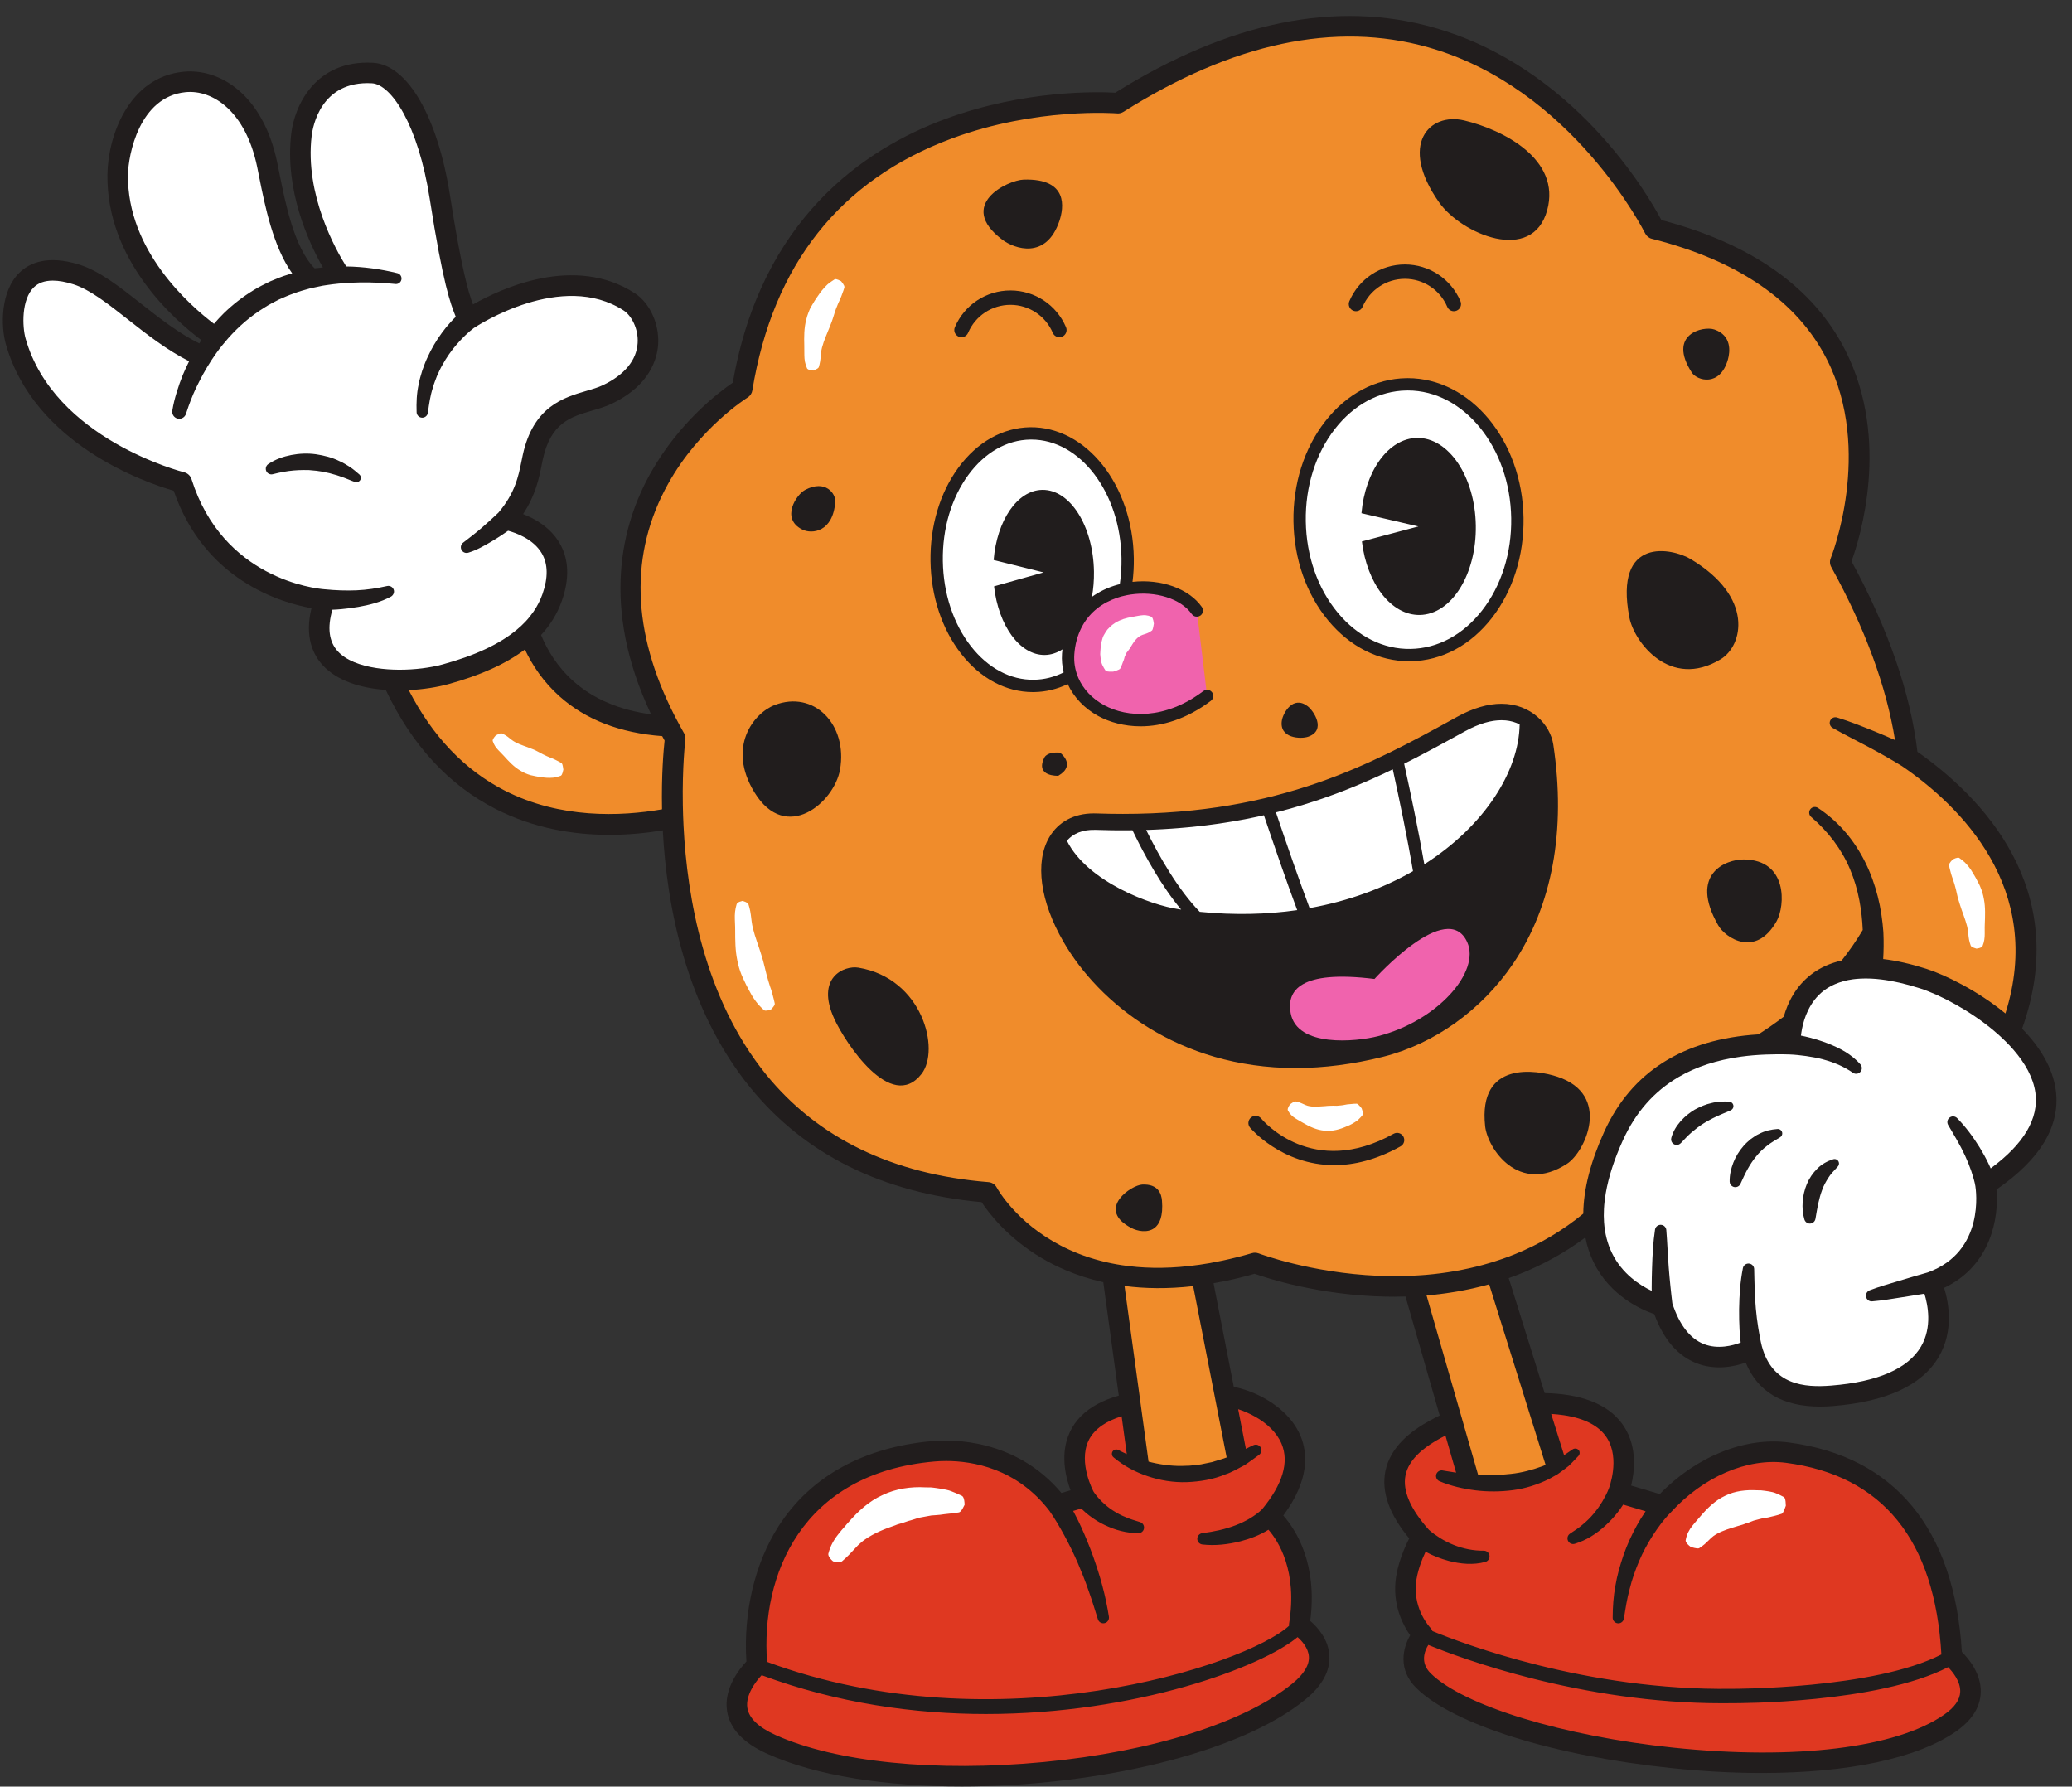
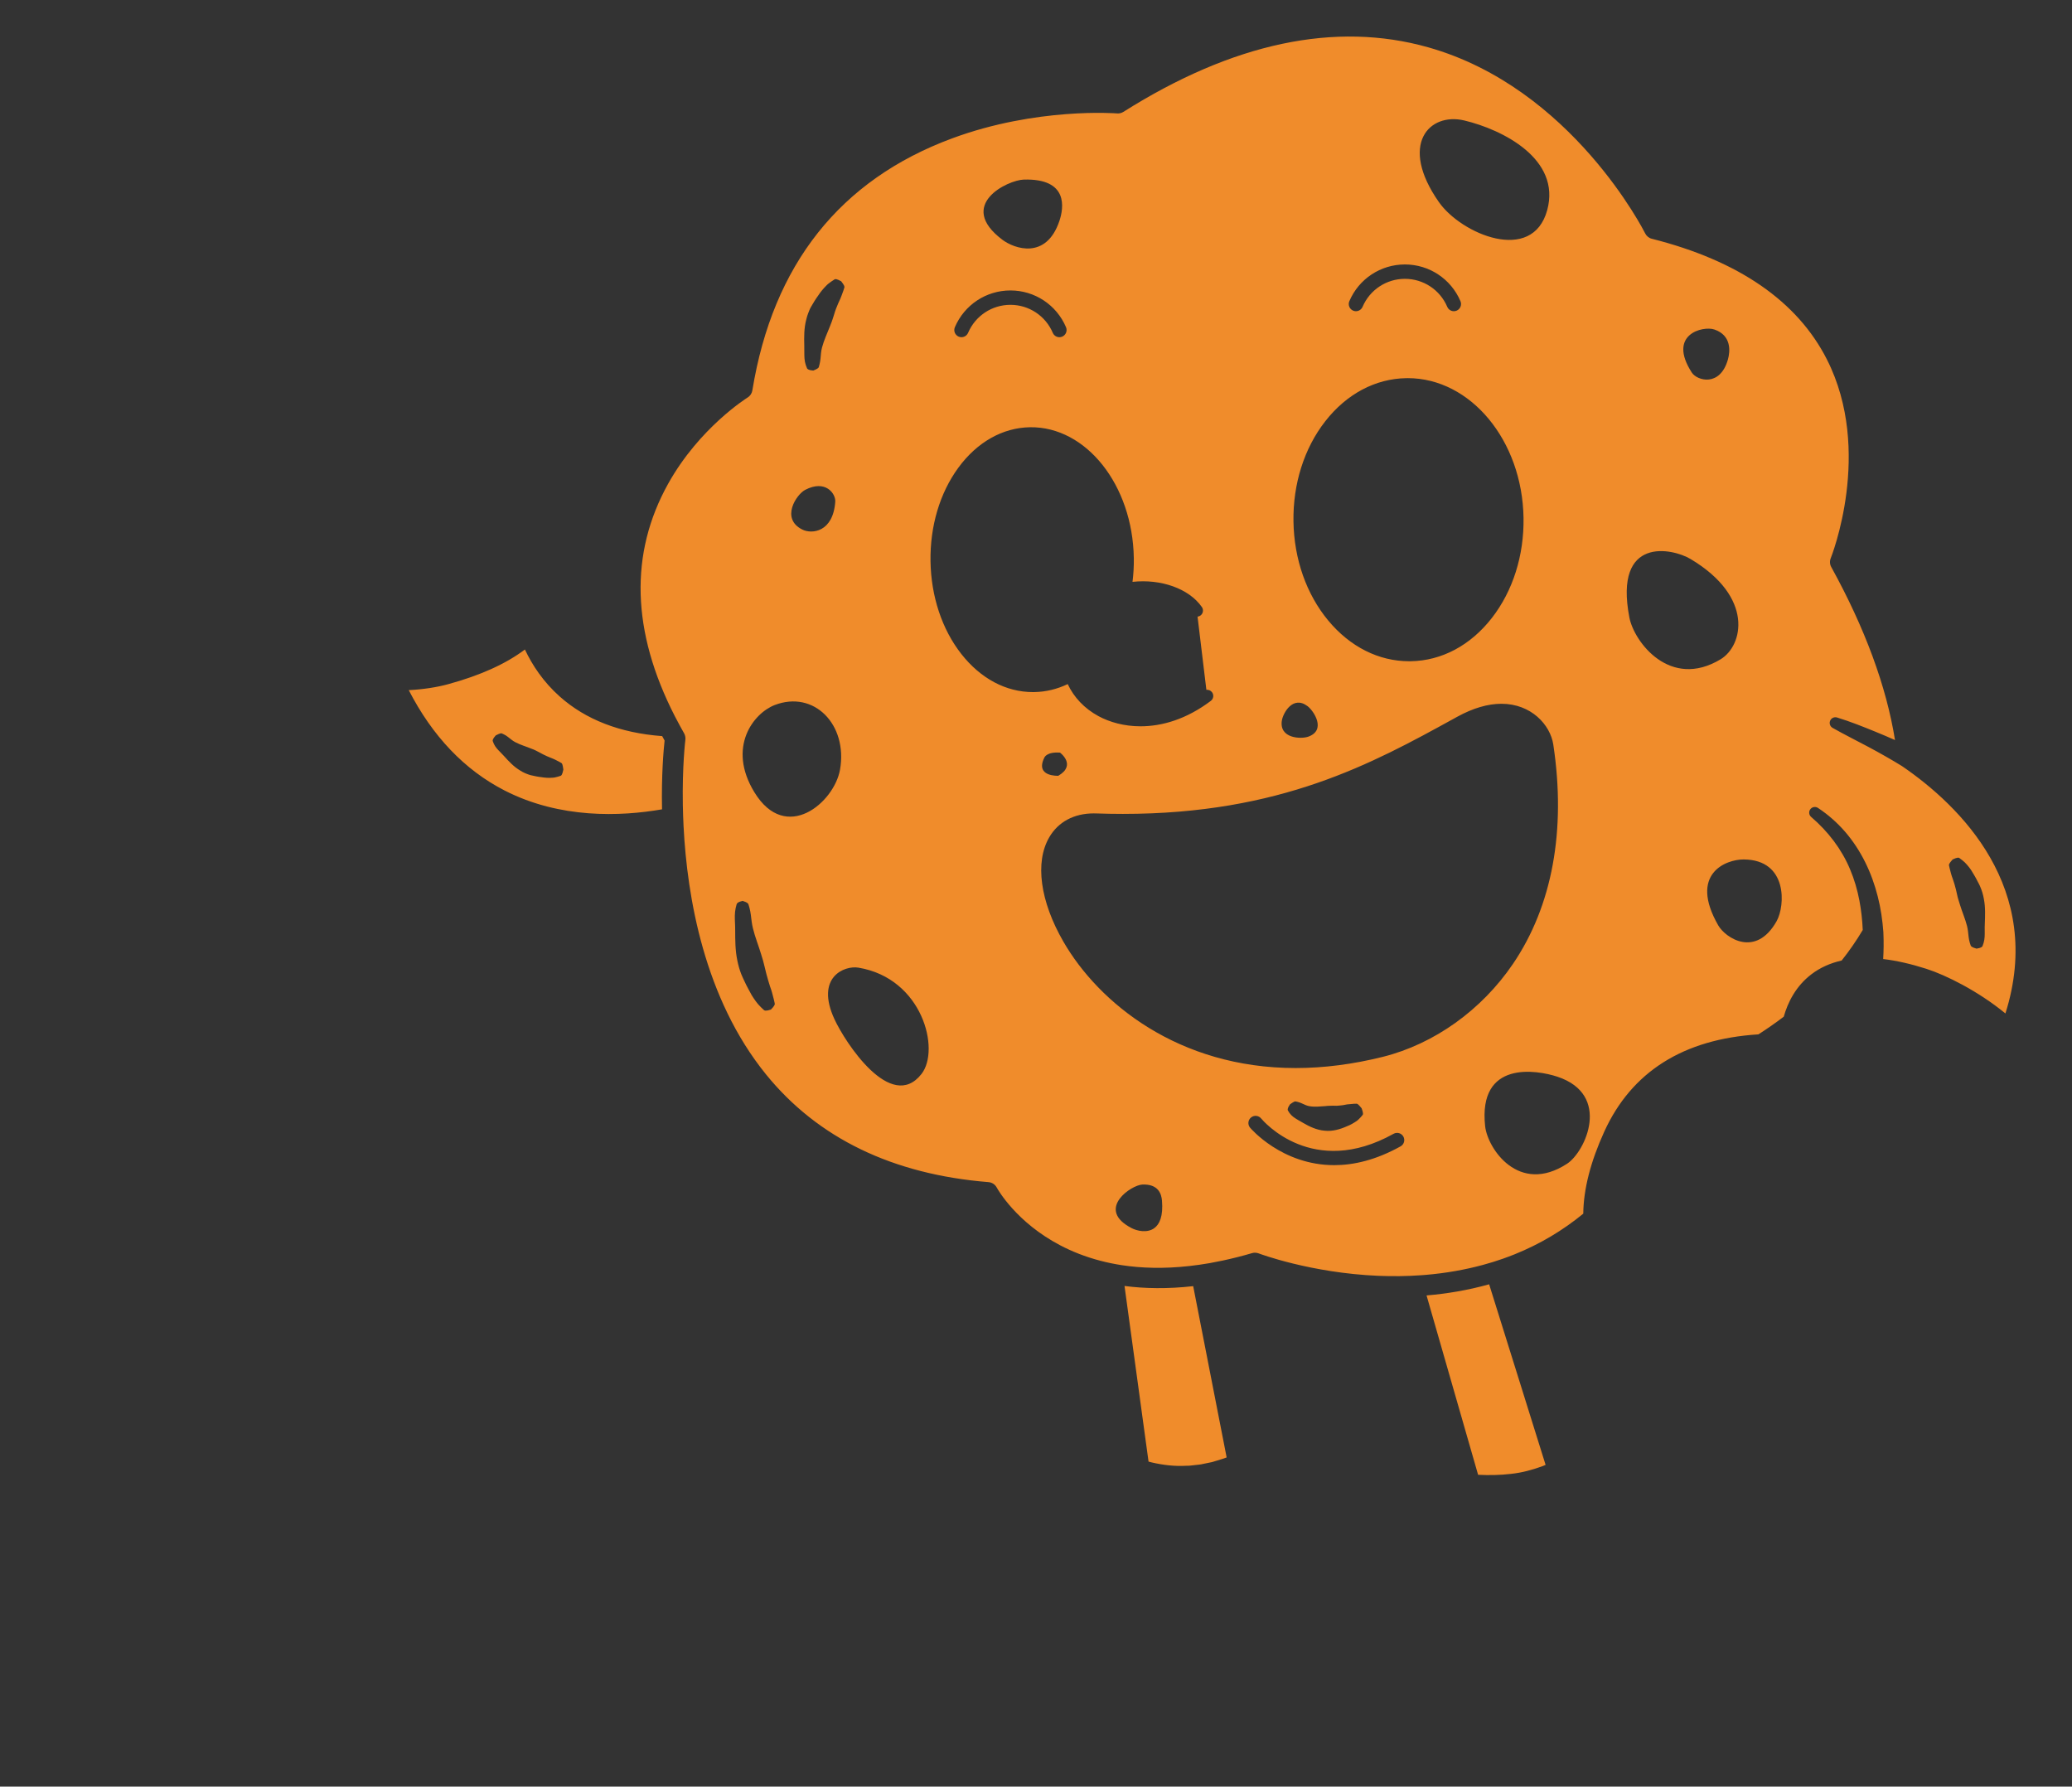
<svg xmlns="http://www.w3.org/2000/svg" height="434.9" preserveAspectRatio="xMidYMid meet" version="1.0" viewBox="-0.7 -3.9 504.4 434.9" width="504.4" zoomAndPan="magnify">
  <rect x="-0.7" y="-3.9" width="504.4" height="434.9" fill="#333333" stroke="none" />
  <g>
    <g id="change1_1">
-       <path d="M 485.32 285.652 C 485.957 292.547 483.938 304.207 472.57 309.59 C 473.68 313.156 474.961 320.02 471.301 326.324 C 467.27 333.273 458.57 337.324 445.449 338.363 C 444.391 338.449 443.371 338.492 442.383 338.492 C 433.254 338.492 427.18 334.902 424.273 327.785 C 421.473 328.77 416.898 329.73 412.301 327.941 C 407.711 326.156 404.254 322.137 402.016 315.984 C 398.895 314.922 391.262 311.582 387.238 303.355 C 386.312 301.465 385.656 299.449 385.242 297.324 C 380.113 301.133 374.805 303.988 369.523 306.109 C 368.543 306.504 367.562 306.875 366.582 307.219 L 375.328 335.203 C 375.824 335.215 376.316 335.23 376.801 335.258 C 377.359 335.285 377.91 335.324 378.445 335.371 C 386.289 336.078 391.758 338.789 394.711 343.441 C 397.914 348.48 397.195 354.387 396.383 357.715 L 403.359 359.785 C 412.234 350.633 424.117 345.832 434.711 347.219 C 460.492 350.586 475.059 368.207 476.883 398.199 C 478.469 399.766 481.652 403.5 481.484 408.117 C 481.352 411.688 479.332 414.859 475.477 417.555 C 466.027 424.152 449.094 427.684 428.223 427.684 C 421.262 427.684 413.863 427.289 406.16 426.488 C 377.418 423.496 353.051 415.848 344.086 407 C 339.582 402.559 340.754 397.355 342.586 394.164 C 340.957 391.859 338.473 387.266 339.004 381.215 C 339.379 376.969 341.223 372.797 342.352 370.586 C 337.508 364.746 335.555 359.27 336.539 354.285 C 337.746 348.188 342.941 344.363 347.152 342.02 C 348.094 341.492 348.984 341.039 349.773 340.656 L 341.449 311.699 C 340.531 311.727 339.609 311.754 338.711 311.754 C 337.988 311.754 337.273 311.742 336.562 311.73 C 320.566 311.387 307.988 307.324 304.715 306.164 C 302.395 306.828 300.148 307.383 297.969 307.844 C 296.867 308.074 295.785 308.277 294.723 308.465 L 299.648 333.691 C 300.906 333.934 302.273 334.32 303.68 334.863 C 308.496 336.723 313.68 340.324 315.902 345.645 C 317.609 349.727 318.164 356.312 311.695 365.012 C 314.668 368.371 320.102 376.621 318.262 390.672 C 319.957 392.125 322.684 395.066 322.918 399.066 C 323.141 402.809 321.203 406.391 317.164 409.719 C 300.883 423.125 265.543 430.957 233.449 430.957 C 215.246 430.957 198.094 428.441 186.039 422.992 C 180.23 420.367 176.949 416.863 176.289 412.582 C 175.461 407.199 179.203 402.461 181.004 400.535 C 180.227 388.555 183.059 376.609 188.84 367.594 C 196.594 355.508 209.566 348.344 226.352 346.879 C 230.98 346.477 246.559 346.254 257.691 359.52 L 259.91 358.867 C 258.68 355.57 257.32 349.914 259.73 344.723 C 261.051 341.875 263.289 339.602 266.406 337.906 C 267.945 337.07 269.691 336.375 271.652 335.824 L 267.879 308.215 C 264.5 307.457 261.484 306.457 258.816 305.328 C 256.637 304.406 254.68 303.406 252.957 302.387 C 244.516 297.395 239.926 291.277 238.262 288.73 C 214.102 286.516 195.141 277.113 181.883 260.766 C 166.09 241.289 161.598 216.152 160.645 198.219 C 156.82 198.855 152.41 199.32 147.664 199.32 C 139.031 199.324 129.285 197.789 119.906 192.996 C 108.5 187.168 99.57 177.453 93.207 164.039 C 87.273 163.613 81.43 161.918 77.852 158.023 C 75.555 155.523 73.398 151.164 75.129 144.145 C 67.699 142.824 49.113 137.383 41.586 115.559 C 35.051 113.676 7.66 104.422 0.719 79.863 C -0.496 75.559 -0.664 67.027 4.062 62.441 C 6.375 60.199 10.789 58.047 18.66 60.531 C 23.562 62.078 28.449 65.93 33.621 70 C 38.148 73.57 42.816 77.23 47.82 79.691 C 47.887 79.586 47.949 79.48 48.016 79.375 C 48.121 79.219 48.234 79.066 48.34 78.906 C 41.691 73.93 25.207 59.473 25.453 38.617 C 25.566 29.273 30.59 14.887 43.973 13.562 C 52.855 12.688 63.367 19.184 66.793 35.688 C 66.953 36.457 67.117 37.285 67.293 38.16 C 68.75 45.48 70.922 56.379 75.855 61.391 L 76.344 61.379 C 76.859 61.301 77.379 61.238 77.895 61.195 C 74.383 55.008 68.582 42.371 70.199 28.629 C 70.992 21.863 76.062 10.617 90.094 11.379 C 98.492 11.832 105.852 24.492 108.84 43.637 C 111.691 61.914 113.379 67.395 114.445 70.211 C 121.184 66.367 139.156 57.953 153.855 67.492 C 157.512 69.863 159.84 74.988 159.516 79.953 C 159.285 83.438 157.52 89.938 148.219 94.375 C 146.699 95.102 145.027 95.59 143.41 96.062 C 138.246 97.57 133.367 98.996 131.438 107.945 C 131.344 108.383 131.254 108.832 131.16 109.297 C 130.52 112.48 129.688 116.637 126.633 121.234 C 129.473 122.336 133.246 124.434 135.492 128.246 C 137.801 132.172 137.996 136.93 136.062 142.391 C 134.984 145.445 133.301 148.199 131.012 150.676 C 132.566 154.406 135.023 158.484 138.914 161.938 C 143.789 166.262 150.109 168.949 157.801 169.988 C 145.406 143.723 150.668 123.711 157.715 111.188 C 164.738 98.699 174.57 91.371 177.695 89.246 C 184.578 49.445 209.617 32.359 229.504 25.035 C 248.844 17.914 266.699 18.434 270.801 18.668 C 298.438 1.406 324.531 -3.93 348.363 2.816 C 382.496 12.469 400.438 43.445 403.738 49.656 C 425.738 55.426 440.809 66.109 448.543 81.426 C 459.578 103.289 452.031 127.223 450.027 132.73 C 458.953 149.152 464.348 164.742 466.074 179.105 C 481.598 190.004 503.742 212.43 491.551 246.504 C 495.77 250.828 498.996 255.887 499.75 261.449 C 500.922 270.113 496.07 278.25 485.32 285.652" fill="#211d1d" />
-     </g>
+       </g>
    <g id="change2_1">
-       <path d="M 338.352 183.367 C 338.055 183.512 337.754 183.656 337.453 183.797 C 337.098 183.969 336.734 184.137 336.375 184.309 C 335.992 184.488 335.605 184.664 335.219 184.844 C 334.848 185.016 334.473 185.184 334.102 185.352 C 333.711 185.527 333.32 185.703 332.926 185.875 C 332.551 186.043 332.172 186.211 331.789 186.375 C 331.387 186.547 330.984 186.719 330.578 186.891 C 330.195 187.055 329.812 187.215 329.426 187.375 C 329.016 187.547 328.598 187.715 328.184 187.883 C 327.793 188.039 327.402 188.195 327.008 188.352 C 326.586 188.52 326.156 188.684 325.727 188.848 C 325.332 188.996 324.938 189.148 324.535 189.301 C 324.102 189.461 323.656 189.621 323.215 189.781 C 322.812 189.926 322.41 190.074 322.004 190.219 C 321.551 190.379 321.09 190.531 320.629 190.688 C 320.227 190.824 319.824 190.965 319.414 191.098 C 318.926 191.262 318.43 191.414 317.934 191.574 C 317.543 191.695 317.156 191.824 316.762 191.945 C 316.195 192.117 315.621 192.285 315.047 192.453 C 314.711 192.551 314.379 192.652 314.043 192.75 C 313.133 193.008 312.215 193.262 311.281 193.504 C 310.961 193.59 310.633 193.664 310.309 193.746 C 310.176 193.781 310.043 193.812 309.91 193.848 C 312.469 201.426 315.566 210.398 318.105 217.152 C 327.711 215.426 336.16 212.242 343.273 208.16 C 341.918 200.109 339.98 190.793 338.352 183.367 Z M 273.391 198.215 C 272.59 198.219 271.777 198.215 270.961 198.207 C 270.57 198.203 270.184 198.203 269.789 198.195 C 268.551 198.18 267.301 198.148 266.027 198.105 C 265.73 198.094 265.449 198.105 265.168 198.113 C 265.027 198.117 264.883 198.121 264.742 198.129 C 264.523 198.145 264.312 198.168 264.102 198.195 C 263.98 198.211 263.855 198.223 263.738 198.238 C 263.496 198.277 263.258 198.328 263.027 198.387 C 262.953 198.402 262.879 198.414 262.805 198.434 C 262.504 198.516 262.215 198.609 261.938 198.715 C 261.879 198.738 261.824 198.766 261.766 198.789 C 261.551 198.879 261.344 198.973 261.141 199.078 C 261.055 199.121 260.973 199.176 260.887 199.223 C 260.723 199.316 260.566 199.41 260.41 199.516 C 260.324 199.574 260.238 199.641 260.152 199.703 C 260.016 199.809 259.879 199.914 259.75 200.027 C 259.664 200.102 259.586 200.176 259.508 200.25 C 259.383 200.367 259.266 200.488 259.148 200.617 C 259.109 200.66 259.062 200.699 259.023 200.742 C 259.023 200.746 259.023 200.75 259.027 200.754 C 264.035 210.793 279.496 216.438 286.242 217.43 C 286.441 217.461 286.637 217.484 286.836 217.512 C 282.031 211.754 277.965 204.41 274.984 198.199 C 274.453 198.207 273.926 198.211 273.391 198.215 Z M 368.547 172.117 C 368.488 172.094 368.434 172.066 368.375 172.047 C 368.141 171.953 367.898 171.871 367.648 171.801 C 367.609 171.789 367.57 171.781 367.531 171.77 C 367.316 171.711 367.094 171.66 366.863 171.613 C 366.789 171.598 366.711 171.586 366.633 171.57 C 366.402 171.531 366.168 171.496 365.926 171.473 C 365.875 171.469 365.828 171.461 365.781 171.457 C 365.492 171.434 365.195 171.422 364.895 171.418 C 364.805 171.418 364.711 171.422 364.617 171.422 C 364.43 171.426 364.238 171.43 364.047 171.445 C 363.938 171.449 363.832 171.461 363.723 171.469 C 363.523 171.484 363.324 171.508 363.121 171.535 C 363.016 171.551 362.914 171.562 362.805 171.578 C 362.559 171.617 362.309 171.664 362.055 171.719 C 361.988 171.734 361.922 171.742 361.852 171.758 C 361.531 171.828 361.203 171.914 360.867 172.012 C 360.773 172.035 360.672 172.07 360.574 172.102 C 360.328 172.176 360.082 172.254 359.828 172.344 C 359.699 172.387 359.57 172.434 359.441 172.484 C 359.207 172.57 358.969 172.66 358.73 172.762 C 358.594 172.816 358.461 172.871 358.32 172.93 C 358.066 173.043 357.809 173.16 357.547 173.285 C 357.422 173.344 357.301 173.398 357.176 173.461 C 356.789 173.648 356.398 173.852 355.996 174.07 C 355.996 174.07 355.992 174.07 355.992 174.074 C 355.07 174.578 354.145 175.09 353.211 175.602 C 352.848 175.801 352.484 176 352.117 176.199 C 351.816 176.363 351.512 176.531 351.211 176.695 C 350.844 176.895 350.477 177.098 350.105 177.297 C 349.801 177.461 349.492 177.629 349.184 177.797 C 348.816 177.992 348.453 178.188 348.086 178.387 C 347.766 178.559 347.441 178.73 347.117 178.902 C 346.758 179.094 346.395 179.289 346.027 179.48 C 345.699 179.652 345.371 179.824 345.043 179.996 C 344.676 180.188 344.309 180.383 343.938 180.57 C 343.605 180.742 343.27 180.918 342.93 181.09 C 342.562 181.277 342.191 181.469 341.816 181.656 C 341.586 181.773 341.355 181.891 341.121 182.008 C 342.711 189.227 344.633 198.395 346.035 206.492 C 360.758 197.102 369.066 183.812 369.238 172.43 C 369.188 172.406 369.133 172.379 369.078 172.352 C 368.906 172.27 368.73 172.191 368.547 172.117 Z M 306.98 194.551 C 306.98 194.547 306.98 194.547 306.98 194.547 C 306.48 194.66 305.984 194.777 305.477 194.887 C 305.043 194.98 304.598 195.07 304.156 195.16 C 303.594 195.277 303.031 195.395 302.461 195.504 C 302.004 195.594 301.535 195.676 301.07 195.758 C 300.504 195.863 299.938 195.965 299.359 196.062 C 298.883 196.145 298.398 196.219 297.914 196.297 C 297.34 196.387 296.766 196.48 296.18 196.566 C 295.684 196.641 295.18 196.707 294.68 196.773 C 294.094 196.855 293.504 196.934 292.91 197.008 C 292.398 197.07 291.879 197.129 291.359 197.188 C 290.762 197.258 290.16 197.324 289.551 197.387 C 289.023 197.438 288.488 197.488 287.953 197.535 C 287.34 197.594 286.723 197.648 286.098 197.695 C 285.555 197.738 285.008 197.777 284.461 197.816 C 283.828 197.859 283.191 197.902 282.551 197.938 C 281.992 197.969 281.434 197.996 280.871 198.023 C 280.219 198.055 279.562 198.082 278.898 198.105 C 278.703 198.113 278.512 198.121 278.316 198.129 C 281.645 204.891 286.172 212.715 291.363 218.059 C 299.855 218.91 307.785 218.691 315.086 217.641 C 312.539 210.832 309.488 201.988 306.98 194.551 Z M 331.836 263.84 L 331.047 263.855 C 330.535 263.879 330.051 263.941 329.582 263.992 C 328.621 264.016 327.777 264.336 326.902 264.379 L 325.609 264.496 C 325.188 264.523 324.762 264.453 324.348 264.473 C 323.523 264.516 322.738 264.484 321.934 264.605 C 320.355 264.695 318.648 264.93 316.906 264.637 C 316.031 264.504 315.266 264.086 314.461 263.738 C 314.074 263.539 313.637 263.41 313.191 263.277 L 312.488 263.109 C 312.379 263.07 312.203 263.109 311.934 263.246 L 311.438 263.535 C 311.211 263.684 310.953 263.887 310.691 264.039 C 310.523 264.285 310.352 264.578 310.223 264.812 L 310.008 265.355 C 309.926 265.672 309.945 265.879 310.031 265.996 C 310.184 266.273 310.344 266.543 310.527 266.781 C 310.883 267.285 311.312 267.695 311.773 268.062 C 312.723 268.762 313.77 269.297 314.797 269.902 C 316.848 271.105 319.191 272.227 321.699 272.422 C 324.191 272.703 326.66 271.973 328.816 271.012 C 329.934 270.598 330.934 269.988 331.898 269.344 C 332.371 269.008 332.777 268.555 333.184 268.133 L 333.762 267.461 C 333.977 267.281 334.039 266.809 333.48 265.305 C 332.469 264.031 332.078 263.789 331.836 263.84 Z M 139.855 182.695 L 139.078 182.246 L 137.566 181.473 C 136.582 180.984 135.59 180.699 134.645 180.246 C 132.723 179.434 131.055 178.23 129.125 177.562 C 127.254 176.773 125.141 176.207 123.215 175.176 C 122.246 174.672 121.445 173.949 120.594 173.293 C 120.176 172.957 119.699 172.672 119.199 172.406 C 118.938 172.277 118.68 172.156 118.406 172.039 C 118.285 171.965 118.078 171.969 117.746 172.07 L 117.137 172.301 L 116.215 172.746 C 115.992 173 115.75 173.297 115.562 173.539 L 115.23 174.109 C 115.078 174.441 115.062 174.672 115.133 174.816 C 115.242 175.145 115.363 175.469 115.508 175.766 C 115.785 176.375 116.145 176.918 116.551 177.41 C 117.375 178.395 118.336 179.223 119.191 180.191 C 120.914 182.109 122.758 184.102 125.066 185.441 C 126.18 186.172 127.43 186.68 128.699 187.074 C 130.016 187.363 131.312 187.664 132.637 187.809 C 133.945 188.02 135.266 188.121 136.594 188.012 C 137.254 187.992 137.922 187.816 138.578 187.641 L 139.555 187.336 C 139.871 187.285 140.219 186.871 140.578 185.086 C 140.355 183.254 140.121 182.789 139.855 182.695 Z M 189.613 242.367 L 189.07 240.285 C 188.887 239.598 188.672 238.934 188.426 238.289 L 187.812 236.293 C 187.004 233.633 186.551 230.898 185.656 228.277 C 184.863 225.633 183.781 222.988 183.105 220.219 C 182.762 218.836 182.641 217.426 182.457 216.023 C 182.367 215.32 182.227 214.617 182.047 213.918 L 181.742 212.863 C 181.637 212.504 181.293 212.172 179.918 211.75 C 179.23 211.902 178.762 212.086 178.504 212.27 C 178.211 212.457 178.09 212.648 178.051 212.84 C 177.938 213.223 177.836 213.605 177.758 213.988 C 177.594 214.754 177.527 215.523 177.508 216.285 C 177.477 217.816 177.629 219.332 177.613 220.871 C 177.621 223.938 177.633 227.082 178.266 230.133 C 178.559 231.66 178.98 233.168 179.566 234.617 C 179.852 235.344 180.223 236.043 180.547 236.754 C 180.863 237.465 181.211 238.164 181.594 238.852 L 182.703 240.91 C 183.105 241.582 183.543 242.234 184.012 242.867 C 184.449 243.512 184.992 244.098 185.559 244.66 L 186.422 245.488 C 186.676 245.781 187.172 245.938 188.691 245.422 C 189.844 244.27 189.969 243.789 189.855 243.445 Z M 203.082 74.145 C 203.309 73.598 203.438 73.016 203.648 72.461 C 203.844 71.902 204.004 71.32 204.18 70.746 C 204.348 70.164 204.613 69.629 204.824 69.059 C 205.238 67.914 205.84 66.871 206.266 65.684 L 206.93 63.883 L 207.227 62.926 C 207.371 62.637 207.246 62.141 206.188 60.809 C 204.727 60 204.191 60.023 203.926 60.254 L 203.004 60.859 C 202.414 61.285 201.793 61.703 201.309 62.234 C 200.281 63.258 199.363 64.375 198.574 65.586 C 197.719 66.762 196.965 68.008 196.234 69.281 C 195.863 69.914 195.613 70.602 195.352 71.281 C 195.086 71.965 194.859 72.656 194.707 73.371 C 193.934 76.195 193.965 79.172 194.035 82.023 C 194.082 83.453 194.004 84.863 194.105 86.281 C 194.176 86.992 194.293 87.699 194.527 88.398 C 194.633 88.746 194.77 89.094 194.926 89.441 C 194.977 89.613 195.141 89.777 195.461 89.922 L 196.055 90.113 C 196.332 90.16 196.684 90.203 196.992 90.234 L 197.863 89.863 L 198.398 89.562 C 198.672 89.383 198.805 89.215 198.828 89.059 L 199.078 88.125 C 199.215 87.508 199.34 86.891 199.379 86.281 C 199.508 85.062 199.555 83.832 199.883 82.633 C 200.512 80.234 201.578 78 202.438 75.797 C 202.629 75.238 202.871 74.695 203.082 74.145 Z M 472.445 205.152 C 472.613 205.719 472.742 206.293 472.895 206.852 C 473.039 207.41 473.238 207.93 473.43 208.453 L 473.941 210.051 C 474.281 211.109 474.508 212.211 474.75 213.297 C 474.863 213.844 474.996 214.379 475.172 214.906 C 475.324 215.438 475.48 215.977 475.664 216.504 C 476.316 218.641 477.27 220.785 477.844 223.059 C 478.137 224.191 478.207 225.352 478.348 226.508 C 478.414 227.086 478.535 227.66 478.699 228.242 C 478.789 228.535 478.879 228.82 478.984 229.113 C 479.016 229.262 479.148 229.406 479.422 229.566 L 479.941 229.812 L 480.789 230.094 C 481.078 230.039 481.406 229.98 481.664 229.914 L 482.211 229.707 C 482.496 229.559 482.645 229.402 482.684 229.242 C 482.805 228.93 482.922 228.605 483.004 228.289 C 483.184 227.652 483.289 227.008 483.32 226.367 C 483.398 225.086 483.297 223.812 483.367 222.52 C 483.469 219.941 483.594 217.27 483.086 214.668 C 482.863 213.363 482.496 212.082 481.961 210.859 C 481.727 210.238 481.363 209.656 481.066 209.059 C 480.758 208.465 480.469 207.867 480.105 207.297 L 479.07 205.582 C 478.695 205.027 478.27 204.496 477.824 203.992 C 477.402 203.473 476.898 203.008 476.352 202.582 L 475.523 201.961 C 475.293 201.73 474.793 201.676 473.371 202.355 C 472.289 203.539 472.133 203.988 472.242 204.262 Z M 268.141 147.836 C 267.859 148.109 267.586 148.395 267.316 148.684 C 267.082 148.996 266.859 149.32 266.652 149.656 C 266.25 150.328 265.805 151.008 265.625 151.758 C 265.398 152.492 265.238 153.246 265.074 153.977 L 264.98 155.223 L 264.914 156.129 C 264.895 156.48 264.855 156.84 264.859 157.18 C 264.887 157.516 264.914 157.852 264.953 158.188 C 264.969 158.309 264.988 158.43 265.008 158.555 C 265.074 159.094 265.164 159.633 265.301 160.156 C 265.48 160.785 265.82 161.367 266.129 161.945 L 266.652 162.789 C 266.766 163.07 267.293 163.309 269.32 163.234 C 271.293 162.633 271.762 162.34 271.816 162.09 L 272.176 161.34 C 272.391 160.855 272.547 160.379 272.707 159.945 C 272.91 159.52 273.055 159.113 273.164 158.711 C 273.223 158.512 273.27 158.312 273.312 158.117 C 273.379 157.93 273.477 157.766 273.551 157.594 L 274.023 156.609 C 274.246 156.344 274.477 156.102 274.637 155.844 C 274.766 155.555 275.035 155.402 275.148 155.145 C 275.23 155.031 275.27 154.891 275.34 154.766 C 275.426 154.656 275.512 154.543 275.586 154.422 C 276.168 153.484 276.922 152.066 278.379 151.062 C 279.086 150.555 279.941 150.328 280.801 150.051 C 281.23 149.898 281.656 149.715 282.094 149.438 C 282.309 149.305 282.527 149.164 282.754 149 C 282.867 148.945 282.965 148.766 283.074 148.398 L 283.246 147.699 C 283.301 147.367 283.363 146.949 283.445 146.582 C 283.391 146.211 283.32 145.793 283.242 145.457 L 283.012 144.77 C 282.855 144.41 282.688 144.227 282.535 144.191 C 282.227 144.066 281.914 143.949 281.598 143.863 C 280.973 143.711 280.336 143.621 279.715 143.676 C 278.465 143.734 277.254 144.07 275.949 144.27 C 274.969 144.43 273.922 144.66 272.879 145.004 C 271.926 145.32 270.98 145.738 270.086 146.293 C 269.395 146.723 268.738 147.223 268.141 147.836 Z M 437.023 359.309 L 435.926 358.746 C 435.18 358.398 434.43 358.047 433.645 357.852 C 432.855 357.672 432.055 357.531 431.246 357.434 C 430.844 357.375 430.438 357.332 430.031 357.289 C 429.625 357.27 429.211 357.277 428.801 357.273 C 425.523 357.094 421.98 357.426 418.895 358.977 C 415.746 360.422 413.234 362.961 411.105 365.461 C 410.043 366.727 408.926 367.91 408.004 369.258 C 407.562 369.945 407.184 370.676 406.934 371.484 C 406.801 371.879 406.699 372.305 406.625 372.73 C 406.566 372.93 406.598 373.184 406.84 373.555 C 407.043 373.891 407.488 374.367 408.234 374.922 C 410.066 375.422 410.59 375.438 410.879 375.23 L 411.719 374.656 C 412.242 374.254 412.758 373.859 413.18 373.406 C 414.086 372.547 414.922 371.613 416.02 370.992 C 418.195 369.715 420.578 369.098 422.766 368.406 C 423.305 368.215 423.891 368.121 424.43 367.922 C 424.703 367.832 424.973 367.723 425.242 367.617 C 425.523 367.535 425.805 367.453 426.086 367.352 C 426.645 367.172 427.191 366.891 427.77 366.703 L 429.551 366.23 C 429.852 366.156 430.152 366.066 430.461 366.004 C 430.77 365.965 431.086 365.922 431.398 365.867 C 432.023 365.773 432.66 365.633 433.305 365.457 C 433.953 365.281 434.621 365.176 435.305 364.949 L 436.348 364.609 C 436.695 364.551 437.078 364.117 437.754 362.074 C 437.719 359.953 437.387 359.445 437.023 359.309 Z M 237.652 359.66 L 236.238 359.016 C 235.277 358.641 234.32 358.168 233.305 357.973 C 232.293 357.75 231.266 357.586 230.23 357.449 C 229.711 357.379 229.195 357.301 228.672 357.266 L 227.09 357.246 C 222.883 357.004 218.406 357.621 214.477 359.523 C 210.473 361.312 207.227 364.371 204.488 367.504 C 204.113 367.867 203.809 368.293 203.469 368.688 L 202.441 369.855 C 201.801 370.664 201.121 371.445 200.555 372.312 C 199.98 373.172 199.48 374.082 199.109 375.066 C 198.91 375.547 198.762 376.066 198.621 376.578 C 198.531 376.82 198.531 377.121 198.73 377.527 C 198.895 377.898 199.285 378.406 199.961 378.992 C 201.75 379.348 202.312 379.23 202.656 378.918 L 203.656 378.02 C 204.301 377.406 204.934 376.805 205.504 376.16 L 207.27 374.285 C 207.906 373.715 208.531 373.125 209.23 372.637 C 212.047 370.652 215.188 369.434 218.203 368.402 C 218.93 368.059 219.734 367.926 220.492 367.672 C 221.254 367.434 221.992 367.109 222.785 366.934 C 223.566 366.719 224.34 366.441 225.129 366.188 L 227.59 365.734 L 228.832 365.508 C 229.254 365.461 229.68 365.457 230.105 365.418 C 230.961 365.359 231.816 365.273 232.695 365.129 C 233.566 364.988 234.465 364.977 235.375 364.84 L 236.762 364.633 C 237.223 364.609 237.734 364.238 238.605 362.363 C 238.547 360.34 238.125 359.828 237.652 359.66 Z M 51.395 74.922 C 52.164 74.031 52.961 73.16 53.801 72.332 C 55.996 70.203 58.434 68.312 61.055 66.719 C 62.359 65.906 63.746 65.246 65.121 64.57 C 66.539 63.996 67.941 63.367 69.41 62.953 C 69.746 62.832 70.086 62.73 70.426 62.633 C 65.797 56.184 63.785 46.156 62.387 39.141 C 62.215 38.277 62.055 37.461 61.898 36.703 C 59.102 23.242 51.117 17.875 44.465 18.539 C 33.211 19.652 30.512 33.805 30.453 38.68 C 30.234 57.09 45.469 70.434 51.395 74.922 Z M 86.777 111.594 C 86.055 110.965 85.309 110.328 84.5 109.781 C 83.664 109.285 82.852 108.719 81.93 108.348 C 80.16 107.461 78.195 106.977 76.219 106.676 C 74.23 106.402 72.195 106.48 70.234 106.855 C 68.25 107.242 66.41 107.871 64.609 109.066 C 64.141 109.383 63.895 109.969 64.043 110.551 C 64.23 111.281 64.977 111.727 65.711 111.535 L 65.898 111.488 C 67.406 111.102 69.148 110.766 70.785 110.625 C 71.617 110.562 72.449 110.508 73.277 110.516 L 74.523 110.531 L 75.762 110.645 C 76.18 110.648 76.586 110.742 77 110.797 C 77.41 110.855 77.824 110.91 78.23 111.012 L 79.465 111.27 L 80.684 111.613 C 81.516 111.812 82.301 112.152 83.129 112.418 C 83.949 112.707 84.734 113.098 85.594 113.383 L 85.73 113.43 C 86.129 113.559 86.59 113.449 86.883 113.113 C 87.273 112.664 87.227 111.984 86.777 111.594 Z M 154.523 79.629 C 154.254 83.812 151.328 87.352 146.066 89.863 C 144.91 90.414 143.5 90.828 142.008 91.266 C 136.562 92.855 129.105 95.031 126.551 106.891 C 126.449 107.352 126.355 107.824 126.258 108.312 C 125.52 111.988 124.684 116.148 120.617 120.91 C 120.012 121.492 119.363 122.078 118.73 122.664 C 118.016 123.316 117.285 123.961 116.559 124.594 C 115.094 125.863 113.57 127.023 112.086 128.16 L 112.031 128.203 C 111.586 128.547 111.375 129.141 111.547 129.715 C 111.773 130.449 112.551 130.863 113.285 130.641 C 115.367 130.008 117.164 128.957 118.941 127.922 C 119.828 127.402 120.688 126.848 121.543 126.285 C 122.035 125.965 122.512 125.633 122.988 125.297 C 124.887 125.809 129.148 127.305 131.199 130.809 C 132.711 133.395 132.762 136.73 131.352 140.727 C 130.82 142.227 130.094 143.641 129.176 144.98 C 128.598 145.824 127.945 146.637 127.211 147.418 C 126.594 148.078 125.902 148.711 125.172 149.328 C 120.988 152.852 114.977 155.668 107.023 157.84 C 104.074 158.645 100.289 159.133 96.477 159.125 C 95.551 159.121 94.629 159.09 93.711 159.023 C 92.758 158.957 91.816 158.852 90.898 158.711 C 87.016 158.117 83.559 156.848 81.535 154.641 C 79.375 152.289 78.941 148.887 80.215 144.523 C 80.949 144.496 81.672 144.449 82.414 144.379 C 83.75 144.258 85.082 144.082 86.41 143.855 C 86.445 143.852 86.484 143.848 86.52 143.84 C 89.234 143.359 91.984 142.684 94.496 141.32 C 94.676 141.223 94.816 141.078 94.934 140.918 C 95.168 140.605 95.281 140.203 95.188 139.793 C 95.02 139.047 94.277 138.578 93.531 138.75 L 93.477 138.762 C 91.059 139.312 88.59 139.684 86.066 139.797 C 84.805 139.848 83.539 139.852 82.273 139.809 C 81.027 139.75 79.711 139.699 78.555 139.562 L 78.523 139.559 C 78.445 139.551 78.367 139.547 78.289 139.543 C 75.957 139.359 53.547 136.945 45.926 112.742 C 45.66 111.91 44.98 111.277 44.137 111.066 C 43.82 110.988 12.461 103.023 5.531 78.504 C 4.719 75.621 4.473 69.012 7.543 66.031 C 8.66 64.949 10.203 64.406 12.156 64.406 C 13.602 64.406 15.27 64.703 17.156 65.301 C 21.188 66.57 25.723 70.145 30.527 73.93 C 34.973 77.434 39.934 81.324 45.34 84.035 C 44.793 85.133 44.273 86.238 43.805 87.363 C 43.242 88.758 42.742 90.172 42.309 91.609 C 41.863 93.062 41.504 94.461 41.246 96.055 C 41.113 96.879 41.598 97.695 42.414 97.961 C 43.316 98.246 44.281 97.754 44.57 96.852 L 44.605 96.742 C 44.789 96.168 44.988 95.59 45.195 95.004 C 45.898 93.027 46.734 91.012 47.719 89.137 C 48.34 87.887 49.008 86.664 49.723 85.473 C 50.422 84.309 51.16 83.172 51.945 82.07 C 52.848 80.805 53.824 79.598 54.848 78.441 C 57.426 75.535 60.371 72.992 63.656 70.98 C 64.781 70.238 65.992 69.641 67.184 69.016 C 68.422 68.48 69.652 67.918 70.938 67.488 C 72.086 67.023 73.297 66.73 74.492 66.383 C 74.605 66.348 74.719 66.316 74.832 66.285 L 76.836 65.859 C 77.5 65.695 78.176 65.582 78.859 65.492 C 80.742 65.207 82.652 65.027 84.578 64.926 C 87.652 64.766 90.766 64.832 93.887 65.082 C 94.445 65.129 95.008 65.176 95.566 65.23 C 96.223 65.297 96.848 64.871 97.008 64.215 C 97.184 63.492 96.746 62.766 96.023 62.59 C 91.992 61.602 87.812 61.02 83.586 60.961 C 81 56.844 73.488 43.465 75.164 29.211 C 75.43 26.949 77.383 15.695 89.824 16.371 C 94.566 16.629 101.109 26.539 103.898 44.406 C 107.199 65.551 108.992 70.047 110.176 73.023 C 110.203 73.09 110.223 73.148 110.25 73.215 C 109.836 73.613 109.445 74.031 109.059 74.445 C 108.664 74.879 108.293 75.32 107.914 75.762 L 106.859 77.137 C 105.488 78.992 104.32 80.996 103.367 83.098 C 102.859 84.129 102.496 85.227 102.094 86.301 C 101.781 87.41 101.402 88.496 101.223 89.637 C 100.719 91.879 100.641 94.188 100.719 96.445 C 100.738 97.102 101.23 97.668 101.902 97.762 C 102.656 97.867 103.352 97.344 103.457 96.59 L 103.473 96.488 C 103.758 94.441 104.031 92.422 104.672 90.492 C 104.922 89.512 105.328 88.578 105.672 87.633 C 106.105 86.719 106.484 85.789 107.008 84.922 C 107.98 83.156 109.133 81.488 110.449 79.973 C 111.109 79.215 111.793 78.48 112.508 77.785 C 112.867 77.445 113.227 77.102 113.602 76.785 C 113.941 76.488 114.336 76.172 114.625 75.961 C 115.613 75.301 136.105 61.934 151.137 71.688 C 152.953 72.867 154.758 76.051 154.523 79.629 Z M 446.93 278.996 C 446.75 278.426 446.141 278.105 445.566 278.289 C 444.176 278.727 442.781 279.457 441.711 280.559 C 440.621 281.621 439.734 282.922 439.16 284.309 C 438.59 285.699 438.238 287.148 438.137 288.602 C 438.035 290.07 438.117 291.457 438.555 292.949 C 438.695 293.438 439.105 293.828 439.637 293.926 C 440.391 294.059 441.109 293.559 441.246 292.805 L 441.277 292.629 C 441.477 291.504 441.672 290.25 441.914 289.113 C 442.172 287.965 442.465 286.852 442.863 285.801 C 443.227 284.73 443.77 283.781 444.359 282.84 C 444.945 281.875 445.754 281.098 446.59 280.172 L 446.699 280.051 C 446.949 279.773 447.051 279.375 446.93 278.996 Z M 433.168 271.934 C 433.125 271.336 432.609 270.883 432.008 270.922 C 430.484 271.027 428.906 271.371 427.504 272.133 C 426.758 272.445 426.137 272.957 425.465 273.402 C 424.855 273.926 424.246 274.453 423.727 275.062 C 422.676 276.27 421.828 277.637 421.262 279.098 C 420.691 280.574 420.344 282.031 420.359 283.715 C 420.363 284.234 420.664 284.727 421.164 284.957 C 421.859 285.273 422.676 284.969 422.992 284.273 L 423.074 284.086 C 423.57 283 424.129 281.773 424.723 280.699 C 425.332 279.605 426 278.578 426.77 277.648 C 427.512 276.691 428.379 275.855 429.344 275.102 C 430.289 274.305 431.395 273.715 432.547 272.996 L 432.656 272.93 C 432.988 272.723 433.195 272.348 433.168 271.934 Z M 418.789 267.152 C 419.371 266.902 419.973 266.691 420.57 266.391 L 420.684 266.336 C 421.016 266.168 421.254 265.836 421.281 265.438 C 421.32 264.836 420.867 264.312 420.266 264.27 C 419.555 264.219 418.836 264.215 418.113 264.258 C 417.406 264.355 416.672 264.398 415.969 264.598 C 414.539 264.902 413.168 265.496 411.859 266.207 C 410.66 266.926 409.547 267.801 408.598 268.848 C 408.531 268.918 408.461 268.984 408.398 269.059 C 407.402 270.223 406.613 271.434 406.156 273.082 C 406.125 273.195 406.109 273.312 406.109 273.43 C 406.105 273.781 406.234 274.133 406.5 274.398 C 407.023 274.934 407.883 274.938 408.418 274.41 L 408.684 274.152 C 409.016 273.824 409.438 273.32 409.844 272.926 C 410.258 272.512 410.676 272.102 411.121 271.723 C 412.008 270.965 412.934 270.254 413.926 269.621 C 414.434 269.32 414.926 268.992 415.465 268.73 C 415.98 268.422 416.535 268.184 417.086 267.91 C 417.629 267.629 418.219 267.426 418.789 267.152 Z M 483.906 280.512 C 483.75 280.148 483.586 279.789 483.418 279.438 C 482.754 278.039 482.008 276.707 481.219 275.41 C 480.418 274.121 479.574 272.867 478.664 271.672 C 477.754 270.477 476.777 269.336 475.73 268.27 C 475.297 267.832 474.609 267.719 474.051 268.043 C 473.387 268.426 473.16 269.273 473.543 269.934 L 473.559 269.965 C 474.273 271.203 475.02 272.402 475.699 273.633 C 476.398 274.852 477.051 276.09 477.637 277.348 C 478.219 278.609 478.746 279.887 479.184 281.172 C 479.398 281.816 479.605 282.461 479.781 283.098 C 479.875 283.418 479.949 283.734 480.023 284.047 C 480.086 284.324 480.156 284.676 480.18 284.852 C 480.18 284.852 480.176 284.855 480.18 284.859 C 480.285 285.508 482.668 300.77 468.57 305.84 C 467.453 306.16 466.336 306.465 465.223 306.805 L 461.613 307.887 C 459.211 308.609 456.793 309.285 454.43 310.191 C 453.867 310.41 453.492 310.977 453.543 311.605 C 453.602 312.371 454.273 312.941 455.039 312.879 C 457.562 312.676 460.035 312.238 462.516 311.855 L 466.238 311.266 C 466.75 311.191 467.258 311.102 467.77 311.016 C 468.613 313.734 469.703 319.148 466.957 323.848 C 463.789 329.273 456.418 332.48 445.055 333.383 C 438.547 333.898 430.754 333.27 428.191 323.777 C 427.844 322.422 427.574 320.836 427.324 319.332 C 427.074 317.773 426.875 316.199 426.734 314.617 C 426.598 313.031 426.492 311.441 426.453 309.848 C 426.383 308.25 426.379 306.652 426.328 305.039 L 426.328 305.012 C 426.309 304.383 425.855 303.828 425.215 303.699 C 424.465 303.551 423.734 304.035 423.586 304.785 C 422.934 308.066 422.715 311.418 422.664 314.77 C 422.645 316.449 422.684 318.133 422.773 319.82 C 422.832 320.859 422.918 321.871 423.043 322.906 C 421.078 323.66 417.488 324.609 414.082 323.27 C 410.715 321.945 408.137 318.617 406.414 313.387 C 406.238 312.035 406.102 310.625 405.949 309.234 C 405.793 307.723 405.652 306.199 405.535 304.68 C 405.297 301.637 405.191 298.59 404.941 295.523 L 404.941 295.516 C 404.891 294.891 404.414 294.359 403.77 294.262 C 403.012 294.145 402.305 294.664 402.191 295.422 C 401.719 298.523 401.57 301.645 401.469 304.77 C 401.414 306.328 401.387 307.895 401.379 309.461 C 401.375 309.75 401.383 310.035 401.387 310.324 C 398.441 308.926 394.148 306.148 391.703 301.102 C 390.613 298.859 389.98 296.371 389.785 293.652 C 389.711 292.59 389.699 291.492 389.762 290.363 C 389.828 289.113 389.98 287.82 390.211 286.484 C 390.891 282.566 392.27 278.289 394.375 273.664 C 397.473 266.852 401.977 261.75 407.922 258.273 C 412.238 255.75 417.324 254.098 423.211 253.301 C 425.086 253.047 427.039 252.883 429.078 252.801 C 430.984 252.727 432.945 252.703 435 252.781 C 435.004 252.781 435.004 252.781 435.004 252.781 C 436.238 252.82 437.645 252.992 438.961 253.164 C 440.324 253.359 441.684 253.613 443.008 253.957 C 444.328 254.309 445.613 254.746 446.848 255.273 C 448.066 255.816 449.215 256.449 450.305 257.191 L 450.375 257.242 C 450.883 257.586 451.574 257.562 452.059 257.141 C 452.637 256.641 452.695 255.77 452.195 255.191 C 451.129 253.965 449.844 252.969 448.5 252.129 C 447.141 251.316 445.719 250.664 444.273 250.09 C 442.828 249.531 441.355 249.07 439.867 248.68 C 439.145 248.492 438.438 248.328 437.715 248.188 C 437.773 247.699 437.855 247.148 437.973 246.547 C 438.238 245.188 438.691 243.598 439.465 242.016 C 440.316 240.27 441.551 238.543 443.355 237.188 C 444.156 236.586 445.047 236.082 446.008 235.664 C 447.324 235.094 448.781 234.695 450.387 234.477 C 450.977 234.398 451.586 234.348 452.215 234.316 C 453.027 234.273 453.871 234.27 454.746 234.309 C 455.551 234.344 456.383 234.414 457.242 234.52 C 460.113 234.867 463.277 235.59 466.734 236.699 C 471.438 238.207 478.777 242.016 484.793 247.086 C 485.773 247.914 486.719 248.777 487.613 249.668 C 488.266 250.316 488.887 250.98 489.473 251.66 C 492.277 254.895 494.297 258.445 494.793 262.117 C 495.645 268.402 491.973 274.578 483.906 280.512 Z M 330.73 121.027 L 344.586 124.246 L 330.836 127.898 C 332.062 138.148 337.957 145.902 344.918 145.797 C 352.641 145.676 358.75 135.934 358.566 124.031 C 358.383 112.133 351.973 102.582 344.25 102.699 C 337.289 102.809 331.637 110.742 330.73 121.027 Z M 324.953 145.238 C 320.07 139.355 317.305 131.453 317.176 122.992 C 317.043 114.531 319.562 106.547 324.262 100.516 C 328.887 94.578 335.074 91.254 341.691 91.152 C 341.797 91.148 341.902 91.148 342.004 91.148 C 355.652 91.148 366.918 105.004 367.184 122.219 C 367.316 130.68 364.801 138.66 360.098 144.695 C 355.473 150.633 349.281 153.957 342.668 154.059 C 336.098 154.184 329.762 151.031 324.953 145.238 Z M 258.227 159.785 C 255.98 160.898 253.555 161.527 251.02 161.566 C 245.297 161.664 239.832 158.754 235.648 153.395 C 231.367 147.914 228.941 140.555 228.82 132.672 C 228.695 124.785 230.895 117.352 235.004 111.742 C 239.02 106.258 244.387 103.188 250.113 103.098 C 250.199 103.098 250.281 103.098 250.367 103.098 C 262.246 103.098 272.066 115.992 272.312 131.996 C 272.348 134.156 272.199 136.266 271.898 138.301 C 271.738 138.34 271.578 138.371 271.418 138.414 C 269.031 139.074 266.926 140.086 265.117 141.387 C 265.465 139.449 265.641 137.387 265.609 135.246 C 265.438 124.148 259.805 115.238 253.031 115.344 C 246.926 115.438 241.977 122.828 241.188 132.418 L 253.344 135.438 L 241.285 138.828 C 242.371 148.391 247.547 155.625 253.656 155.531 C 255.172 155.508 256.609 155.012 257.938 154.168 C 257.898 154.504 257.859 154.836 257.836 155.176 C 257.727 156.75 257.867 158.297 258.227 159.785" fill="#fff" />
-     </g>
+       </g>
    <g id="change3_1">
-       <path d="M 473.535 401.922 C 456.324 410.766 422.355 410.703 420.863 410.691 C 420.102 410.703 419.34 410.707 418.586 410.707 C 384.191 410.707 354.797 399.699 347.004 396.512 C 346.105 397.957 344.941 400.824 347.598 403.441 C 355.551 411.289 379.848 418.723 406.68 421.516 C 436.32 424.598 460.969 421.59 472.613 413.453 C 475.113 411.707 476.414 409.852 476.488 407.934 C 476.582 405.371 474.605 403.012 473.535 401.922 Z M 409.832 371.613 C 409.992 371.875 410.34 372.25 410.926 372.684 C 412.355 373.074 412.77 373.09 412.996 372.926 L 413.652 372.473 C 414.062 372.16 414.465 371.852 414.797 371.496 C 415.504 370.82 416.16 370.094 417.02 369.605 C 418.723 368.605 420.586 368.121 422.301 367.582 C 422.723 367.434 423.18 367.359 423.602 367.203 C 423.816 367.137 424.027 367.047 424.238 366.965 C 424.461 366.902 424.68 366.836 424.898 366.758 C 425.336 366.617 425.762 366.398 426.215 366.25 L 427.613 365.879 C 427.848 365.82 428.082 365.75 428.324 365.703 C 428.566 365.672 428.812 365.637 429.059 365.594 C 429.551 365.52 430.047 365.41 430.551 365.273 C 431.059 365.137 431.582 365.051 432.117 364.875 L 432.934 364.613 C 433.207 364.562 433.504 364.227 434.035 362.625 C 434.008 360.965 433.746 360.566 433.461 360.461 L 432.602 360.02 C 432.02 359.75 431.43 359.473 430.816 359.32 C 430.199 359.18 429.57 359.07 428.941 358.992 C 428.625 358.949 428.309 358.914 427.988 358.883 C 427.668 358.863 427.348 358.871 427.023 358.867 C 424.457 358.727 421.688 358.984 419.27 360.199 C 416.805 361.332 414.84 363.32 413.172 365.277 C 412.34 366.266 411.465 367.191 410.742 368.246 C 410.398 368.789 410.102 369.359 409.906 369.992 C 409.801 370.301 409.723 370.633 409.664 370.969 C 409.617 371.121 409.645 371.324 409.832 371.613 Z M 361.91 374.949 C 361.906 374.184 361.277 373.566 360.516 373.574 L 360.473 373.574 C 358.004 373.594 355.535 373.105 353.211 372.18 C 352.047 371.715 350.926 371.148 349.871 370.496 C 348.898 369.879 347.961 369.219 347.145 368.492 C 342.629 363.426 340.711 358.973 341.445 355.254 C 342.191 351.473 345.648 348.715 348.832 346.824 C 349.648 346.34 350.445 345.914 351.176 345.543 L 353.77 354.57 C 352.977 354.461 352.188 354.336 351.41 354.199 C 351.141 354.152 350.867 354.113 350.598 354.062 L 350.508 354.043 C 349.883 353.926 349.238 354.258 348.984 354.867 C 348.695 355.566 349.023 356.367 349.727 356.66 C 352.594 357.855 355.488 358.504 358.496 358.883 C 361.492 359.25 364.555 359.23 367.59 358.836 C 370.621 358.441 373.613 357.492 376.375 356.133 C 377.051 355.758 377.73 355.395 378.395 355.008 C 379.039 354.586 379.648 354.102 380.266 353.648 L 381.172 352.945 L 381.988 352.137 C 382.527 351.594 383.055 351.039 383.566 350.488 C 383.891 350.137 383.949 349.598 383.68 349.18 C 383.422 348.785 382.953 348.629 382.523 348.738 C 382.41 348.766 382.301 348.801 382.199 348.867 L 382.074 348.949 C 381.484 349.332 380.91 349.719 380.348 350.113 L 380.055 350.316 L 376.914 340.273 C 378.016 340.344 379.059 340.449 380.039 340.598 C 385.125 341.367 388.629 343.207 390.477 346.102 C 393.766 351.242 390.969 358.387 390.941 358.449 C 390.941 358.453 390.941 358.453 390.941 358.453 C 390.789 358.871 390.516 359.477 390.258 359.984 C 389.98 360.523 389.68 361.055 389.371 361.59 C 388.746 362.645 388.023 363.648 387.23 364.586 C 386.445 365.535 385.559 366.398 384.609 367.18 C 383.68 368.004 382.637 368.656 381.586 369.363 L 381.488 369.43 C 380.988 369.762 380.754 370.398 380.945 370.996 C 381.18 371.723 381.957 372.121 382.684 371.887 C 384.062 371.445 385.426 370.867 386.664 370.082 C 387.914 369.32 389.082 368.414 390.152 367.422 C 391.23 366.43 392.234 365.352 393.137 364.191 C 393.586 363.613 394.016 363.016 394.414 362.387 C 394.422 362.375 394.43 362.363 394.438 362.352 L 399.906 363.977 C 399.875 364.02 399.844 364.062 399.812 364.109 C 399.07 365.203 398.367 366.32 397.738 367.477 C 396.48 369.781 395.375 372.16 394.527 374.633 C 393.688 377.098 392.957 379.602 392.539 382.164 C 392.062 384.711 391.898 387.305 391.883 389.871 C 391.879 390.543 392.367 391.137 393.051 391.242 C 393.801 391.359 394.504 390.844 394.621 390.094 L 394.633 390.027 C 395.008 387.621 395.371 385.234 396.016 382.91 C 396.578 380.574 397.395 378.312 398.316 376.113 C 399.242 373.91 400.398 371.816 401.672 369.82 C 402.305 368.824 402.996 367.867 403.699 366.93 C 404.062 366.477 404.418 366.008 404.797 365.582 C 405.156 365.152 405.586 364.695 405.895 364.391 L 405.969 364.32 C 405.996 364.293 406.023 364.266 406.051 364.234 C 406.059 364.227 406.062 364.219 406.066 364.211 C 413.953 355.562 424.664 350.949 434.062 352.176 C 457.582 355.246 470.305 370.945 471.906 398.828 C 455.469 407.262 421.234 407.207 420.848 407.191 C 385.574 407.695 355.184 396.105 348.016 393.145 C 347.898 392.84 347.723 392.559 347.484 392.312 C 347.441 392.27 343.422 388.059 343.984 381.652 C 344.238 378.762 345.41 375.789 346.336 373.824 C 348.129 374.812 350.012 375.531 351.957 376.055 C 353.402 376.43 354.887 376.688 356.395 376.762 C 357.898 376.828 359.438 376.715 360.906 376.293 C 361.488 376.129 361.918 375.586 361.91 374.949 Z M 201.078 374.953 C 201.215 375.262 201.539 375.688 202.102 376.172 C 203.582 376.465 204.047 376.367 204.332 376.109 L 205.164 375.363 C 205.695 374.855 206.219 374.359 206.691 373.824 L 208.152 372.27 C 208.684 371.797 209.199 371.309 209.781 370.902 C 212.113 369.262 214.715 368.25 217.215 367.398 C 217.816 367.109 218.484 367 219.109 366.789 C 219.742 366.594 220.355 366.324 221.012 366.18 C 221.656 366 222.301 365.77 222.953 365.562 L 224.992 365.184 L 226.023 364.996 C 226.371 364.957 226.723 364.953 227.078 364.922 C 227.785 364.875 228.496 364.805 229.223 364.684 C 229.945 364.566 230.688 364.559 231.441 364.445 L 232.594 364.27 C 232.973 364.25 233.398 363.945 234.121 362.391 C 234.07 360.715 233.723 360.289 233.328 360.152 L 232.156 359.617 C 231.363 359.309 230.57 358.914 229.727 358.754 C 228.891 358.57 228.035 358.434 227.18 358.316 C 226.75 358.262 226.32 358.195 225.891 358.168 L 224.578 358.152 C 221.09 357.949 217.383 358.465 214.129 360.035 C 210.809 361.52 208.121 364.055 205.852 366.648 C 205.539 366.949 205.285 367.305 205.004 367.633 L 204.152 368.598 C 203.621 369.27 203.062 369.918 202.59 370.633 C 202.117 371.348 201.699 372.102 201.395 372.918 C 201.227 373.312 201.105 373.746 200.988 374.168 C 200.914 374.367 200.914 374.621 201.078 374.953 Z M 186.031 400.633 C 184.504 379.754 194.23 354.699 226.785 351.859 C 227.574 351.789 228.543 351.738 229.652 351.738 C 235.973 351.738 246.812 353.473 254.781 363.887 C 255.387 364.738 256.039 365.773 256.637 366.758 C 257.246 367.789 257.852 368.836 258.426 369.902 C 259.574 372.031 260.645 374.215 261.621 376.445 C 262.578 378.684 263.492 380.949 264.281 383.262 C 265.113 385.559 265.82 387.902 266.562 390.25 L 266.57 390.281 C 266.773 390.922 267.422 391.336 268.105 391.227 C 268.855 391.109 269.367 390.402 269.25 389.648 C 268.852 387.152 268.34 384.664 267.68 382.215 C 267.047 379.758 266.242 377.348 265.402 374.941 C 264.547 372.547 263.578 370.188 262.52 367.855 C 261.992 366.688 261.418 365.539 260.816 364.402 C 260.727 364.23 260.637 364.062 260.543 363.895 L 262.543 363.305 C 262.645 363.406 262.738 363.512 262.84 363.613 C 263.371 364.125 263.926 364.609 264.512 365.047 C 265.672 365.93 266.902 366.703 268.203 367.316 C 269.504 367.926 270.84 368.457 272.223 368.781 C 273.598 369.137 275.008 369.289 276.398 369.316 C 276.996 369.324 277.555 368.945 277.742 368.348 C 277.973 367.617 277.566 366.84 276.836 366.613 L 276.746 366.582 C 275.566 366.215 274.41 365.887 273.316 365.398 C 272.211 364.969 271.172 364.395 270.191 363.766 C 269.207 363.137 268.312 362.383 267.492 361.578 C 267.086 361.176 266.707 360.75 266.34 360.324 C 266.168 360.109 265.984 359.895 265.836 359.676 C 265.73 359.539 265.617 359.375 265.539 359.246 C 265.5 359.176 261.73 352.246 264.273 346.809 C 264.961 345.344 266.09 344.098 267.605 343.051 C 268.891 342.164 270.473 341.434 272.344 340.852 L 273.602 350.059 C 272.922 349.754 272.262 349.43 271.637 349.109 L 271.523 349.051 C 271.09 348.828 270.543 348.922 270.219 349.312 C 270.047 349.516 269.977 349.762 269.977 350.012 C 269.98 350.312 270.098 350.609 270.344 350.82 C 272.852 352.934 275.645 354.426 278.695 355.445 C 281.727 356.473 284.969 356.988 288.203 356.887 C 291.426 356.754 294.68 356.234 297.645 354.98 C 299.18 354.492 300.543 353.637 301.957 352.918 C 302.668 352.559 303.273 352.035 303.934 351.602 C 304.582 351.152 305.219 350.688 305.84 350.215 C 306.137 349.992 306.305 349.656 306.352 349.297 C 306.383 349.059 306.367 348.809 306.266 348.574 C 305.961 347.883 305.152 347.57 304.461 347.875 L 304.297 347.949 C 303.715 348.207 303.152 348.496 302.598 348.789 L 300.711 339.125 C 302.062 339.562 303.543 340.191 304.98 341.02 C 307.617 342.535 310.094 344.715 311.289 347.574 C 313.156 352.035 311.551 357.398 306.523 363.508 C 305.699 364.301 304.719 365.008 303.668 365.652 C 302.543 366.332 301.32 366.914 300.051 367.402 C 297.5 368.379 294.77 368.941 291.996 369.305 L 291.973 369.309 C 291.355 369.387 290.852 369.879 290.773 370.52 C 290.688 371.281 291.23 371.969 291.992 372.059 C 295.086 372.414 298.219 372.055 301.27 371.285 C 303.594 370.68 305.922 369.824 308.086 368.469 C 310.492 371.23 315.207 378.484 313.105 391.352 C 313.078 391.52 313.094 391.688 313.102 391.852 C 302.414 401.57 241.922 421.305 186.031 400.633 Z M 317.93 399.363 C 318.051 401.418 316.723 403.602 313.984 405.859 C 302.488 415.324 279.824 422.488 253.359 425.02 C 227.152 427.523 202.758 425.062 188.098 418.438 C 183.938 416.555 181.629 414.332 181.234 411.836 C 180.754 408.762 183.234 405.426 184.719 403.875 C 203.184 410.727 221.941 413.324 239.328 413.324 C 275.973 413.324 306.48 401.844 315.176 394.609 C 316.23 395.543 317.805 397.266 317.93 399.363" fill="#df3821" />
-     </g>
+       </g>
    <g id="change4_1">
-       <path d="M 334.766 248.324 C 329.438 249.691 315.031 251.117 313.492 242.711 C 312.5 237.293 315.684 232.125 333.898 234.402 C 333.898 234.402 351.586 214.695 356.469 225.422 C 359.738 232.602 349.309 244.59 334.766 248.324 Z M 280.055 148.684 L 279.938 149.172 C 279.855 149.43 279.789 149.555 279.707 149.594 C 279.551 149.711 279.398 149.809 279.246 149.902 C 278.938 150.098 278.637 150.227 278.336 150.336 C 277.734 150.531 277.133 150.688 276.633 151.043 C 275.613 151.75 275.082 152.746 274.672 153.402 C 274.621 153.488 274.559 153.57 274.5 153.648 C 274.449 153.734 274.422 153.832 274.367 153.914 C 274.285 154.094 274.098 154.199 274.008 154.402 C 273.895 154.586 273.73 154.754 273.574 154.941 L 273.242 155.633 C 273.191 155.754 273.121 155.867 273.078 156 C 273.047 156.137 273.012 156.277 272.973 156.418 C 272.895 156.699 272.793 156.984 272.652 157.285 C 272.539 157.59 272.43 157.926 272.277 158.266 L 272.027 158.793 C 271.988 158.969 271.656 159.176 270.273 159.598 C 268.848 159.648 268.477 159.48 268.398 159.281 L 268.027 158.691 C 267.812 158.285 267.57 157.875 267.445 157.434 C 267.352 157.066 267.289 156.688 267.238 156.309 C 267.227 156.223 267.215 156.137 267.203 156.051 C 267.176 155.816 267.152 155.578 267.137 155.344 C 267.133 155.102 267.16 154.852 267.176 154.605 L 267.223 153.969 L 267.285 153.09 C 267.402 152.578 267.516 152.051 267.676 151.531 C 267.801 151.008 268.113 150.527 268.395 150.059 C 268.539 149.82 268.699 149.594 268.863 149.371 C 269.055 149.172 269.242 148.969 269.441 148.777 C 269.859 148.348 270.324 147.992 270.809 147.691 C 271.438 147.305 272.102 147.008 272.77 146.785 C 273.504 146.547 274.238 146.387 274.926 146.27 C 275.844 146.129 276.695 145.895 277.574 145.852 C 278.012 145.816 278.461 145.879 278.898 145.984 C 279.117 146.047 279.34 146.129 279.555 146.219 C 279.664 146.242 279.781 146.371 279.891 146.621 L 280.051 147.105 C 280.105 147.34 280.156 147.633 280.195 147.895 C 280.141 148.156 280.094 148.449 280.055 148.684 Z M 289.418 145.578 C 286.781 141.809 280.531 139.91 274.492 140.828 C 273.961 140.906 273.434 141.016 272.906 141.141 C 272.68 141.195 272.449 141.242 272.223 141.305 C 271.891 141.398 271.57 141.504 271.254 141.609 C 267.562 142.852 264.73 145.121 262.945 148.184 C 262.816 148.445 262.676 148.695 262.539 148.945 C 261.582 150.84 260.992 152.996 260.828 155.383 C 260.766 156.32 260.805 157.242 260.945 158.141 C 261.027 158.68 261.148 159.203 261.301 159.723 C 261.445 160.211 261.621 160.688 261.824 161.156 C 263.004 163.855 265.16 166.176 268.121 167.773 C 273.621 170.754 282.855 171.41 292.25 164.312 C 292.469 164.145 292.723 164.055 292.977 164.023 L 300.148 154.062 L 290.828 146.203 C 290.293 146.27 289.746 146.051 289.418 145.578" fill="#f063ad" />
-     </g>
+       </g>
    <g id="change5_1">
      <path d="M 482.469 221.09 C 482.414 222.105 482.492 223.098 482.434 224.105 C 482.41 224.605 482.328 225.109 482.188 225.605 C 482.121 225.855 482.027 226.105 481.934 226.355 C 481.902 226.477 481.789 226.602 481.562 226.719 L 481.137 226.879 C 480.934 226.93 480.68 226.977 480.453 227.02 L 479.789 226.801 L 479.379 226.605 C 479.168 226.484 479.062 226.367 479.039 226.254 C 478.953 226.023 478.887 225.801 478.816 225.57 C 478.688 225.117 478.594 224.664 478.539 224.211 C 478.43 223.309 478.375 222.398 478.148 221.512 C 477.695 219.734 476.949 218.055 476.441 216.383 C 476.297 215.969 476.176 215.551 476.055 215.133 C 475.918 214.723 475.816 214.301 475.727 213.871 C 475.535 213.023 475.359 212.16 475.094 211.332 L 474.691 210.082 C 474.543 209.672 474.387 209.266 474.27 208.828 C 474.152 208.391 474.051 207.941 473.922 207.496 L 473.762 206.801 C 473.676 206.59 473.801 206.234 474.645 205.309 C 475.758 204.777 476.148 204.816 476.332 205 L 476.977 205.484 C 477.406 205.82 477.801 206.184 478.133 206.59 C 478.48 206.984 478.812 207.402 479.105 207.836 L 479.918 209.18 C 480.203 209.621 480.426 210.09 480.668 210.555 C 480.902 211.023 481.188 211.477 481.367 211.965 C 481.789 212.922 482.074 213.926 482.25 214.945 C 482.648 216.98 482.547 219.074 482.469 221.09 Z M 431.793 220.336 C 426.723 229.336 419.352 224.438 417.578 221.348 C 410.371 208.777 419.477 205.285 423.773 205.309 C 434.566 205.367 433.883 216.629 431.793 220.336 Z M 395.945 146.391 C 392.125 126.469 406.422 129.535 410.844 132.176 C 426.402 141.465 423.617 153.285 418.168 156.578 C 405.883 164 397.094 152.395 395.945 146.391 Z M 416.648 76.309 C 420.879 77.762 420.484 81.695 419.934 83.621 C 418.012 90.375 412.426 88.762 411.156 86.805 C 405.121 77.488 413.848 75.352 416.648 76.309 Z M 380.781 279.379 C 369.02 287.031 361.434 275.695 360.836 270.242 C 359.086 254.145 373.363 256.52 378.422 258.191 C 391.648 262.57 385.25 276.473 380.781 279.379 Z M 303.602 270.586 C 302.988 269.84 303.098 268.734 303.844 268.121 C 304.59 267.508 305.691 267.613 306.305 268.359 C 306.809 268.965 318.848 283.066 338.547 272.09 C 339.395 271.617 340.457 271.922 340.93 272.766 C 341.398 273.609 341.098 274.676 340.254 275.145 C 334.242 278.492 328.82 279.723 324.105 279.723 C 311.312 279.723 303.707 270.711 303.602 270.586 Z M 330.988 267.535 L 330.547 268.055 C 330.234 268.375 329.926 268.723 329.562 268.977 C 328.82 269.473 328.055 269.938 327.203 270.254 C 325.555 270.992 323.664 271.551 321.754 271.336 C 319.836 271.184 318.043 270.328 316.473 269.406 C 315.684 268.941 314.887 268.531 314.16 267.996 C 313.805 267.719 313.477 267.402 313.203 267.02 C 313.066 266.836 312.941 266.629 312.824 266.418 C 312.758 266.324 312.742 266.168 312.809 265.93 L 312.969 265.512 C 313.07 265.332 313.203 265.105 313.332 264.922 C 313.527 264.801 313.73 264.648 313.902 264.531 L 314.281 264.312 C 314.488 264.207 314.621 264.176 314.703 264.211 L 315.242 264.336 C 315.586 264.438 315.918 264.535 316.215 264.688 C 316.828 264.953 317.418 265.277 318.086 265.375 C 319.422 265.602 320.727 265.422 321.934 265.352 C 322.551 265.262 323.148 265.285 323.781 265.25 C 324.098 265.238 324.422 265.289 324.75 265.27 L 325.734 265.18 C 326.406 265.145 327.055 264.902 327.789 264.883 C 328.148 264.848 328.52 264.797 328.91 264.781 L 329.512 264.766 C 329.699 264.727 329.996 264.91 330.773 265.887 C 331.199 267.039 331.152 267.398 330.988 267.535 Z M 258.172 225.324 C 252.5 215.496 251.203 206.012 254.707 199.945 C 256.883 196.176 260.738 194.098 265.559 194.098 C 265.758 194.098 265.961 194.102 266.164 194.109 C 268.344 194.184 270.523 194.223 272.648 194.223 C 311.039 194.223 333.406 181.926 353.137 171.078 L 354.066 170.566 C 357.871 168.477 361.488 167.414 364.812 167.414 C 372.031 167.414 376.703 172.531 377.43 177.344 C 380.578 198.184 377.184 216.645 367.609 230.734 C 359.969 241.984 348.426 250.23 335.945 253.355 C 328.707 255.164 321.566 256.086 314.723 256.086 C 286.121 256.086 266.758 240.195 258.172 225.324 Z M 274.797 295.062 C 274.504 294.91 274.23 294.758 273.973 294.602 C 266.508 290.113 274.719 284.582 277.352 284.449 C 281.324 284.25 282.039 286.801 282.168 288.344 C 282.488 292.148 281.586 294.133 280.277 295.07 C 278.531 296.32 276.066 295.715 274.797 295.062 Z M 256.926 184.941 C 256.926 184.941 251.207 185.23 253.52 180.543 C 253.52 180.543 254.023 179.059 257.344 179.305 C 257.344 179.305 261.441 182.305 256.926 184.941 Z M 250.762 164.57 C 244.184 164.57 237.988 161.266 233.281 155.242 C 228.602 149.25 225.953 141.25 225.82 132.719 C 225.688 124.184 228.09 116.105 232.582 109.969 C 237.168 103.707 243.379 100.203 250.066 100.098 C 263.719 99.918 275.039 114.176 275.312 131.949 C 275.344 133.926 275.23 135.855 274.996 137.738 C 281.871 136.98 288.719 139.34 291.879 143.863 C 292.352 144.539 292.188 145.477 291.508 145.949 C 291.297 146.098 291.062 146.176 290.828 146.203 L 292.977 164.023 C 293.488 163.965 294.02 164.16 294.352 164.605 C 294.852 165.266 294.719 166.207 294.059 166.703 C 288.102 171.203 282.148 172.895 276.961 172.898 C 272.977 172.898 269.438 171.898 266.691 170.414 C 263.273 168.562 260.699 165.812 259.223 162.621 C 256.68 163.836 253.934 164.523 251.066 164.566 C 250.965 164.566 250.863 164.57 250.762 164.57 Z M 223.629 257.523 C 216.215 267.023 205.043 249.863 202.426 244.172 C 197.727 233.961 204.855 231.078 208.262 231.645 C 223.863 234.23 228.258 251.594 223.629 257.523 Z M 182.957 188.973 C 176.207 177.941 182.785 169.699 187.867 167.73 C 197.441 164.031 205.711 172.449 203.793 183.445 C 202.395 191.438 190.645 201.527 182.957 188.973 Z M 186.969 241.848 C 185.777 242.254 185.387 242.129 185.188 241.898 L 184.512 241.25 C 184.066 240.805 183.641 240.344 183.293 239.84 C 182.926 239.344 182.586 238.832 182.266 238.305 L 181.395 236.688 C 181.098 236.148 180.82 235.598 180.57 235.039 C 180.32 234.48 180.027 233.93 179.805 233.359 C 179.344 232.223 179.012 231.035 178.781 229.836 C 178.281 227.441 178.273 224.973 178.27 222.562 C 178.281 221.352 178.164 220.164 178.184 218.961 C 178.203 218.359 178.254 217.758 178.383 217.156 C 178.441 216.855 178.523 216.551 178.613 216.254 C 178.645 216.102 178.738 215.953 178.969 215.805 C 179.172 215.66 179.539 215.516 180.078 215.398 C 181.16 215.73 181.43 215.992 181.512 216.273 L 181.754 217.102 C 181.895 217.652 182.004 218.199 182.074 218.754 C 182.219 219.855 182.312 220.965 182.586 222.051 C 183.113 224.227 183.965 226.301 184.586 228.379 C 185.289 230.438 185.645 232.586 186.281 234.676 L 186.762 236.242 C 186.957 236.75 187.125 237.273 187.27 237.812 L 187.695 239.445 L 187.887 240.293 C 187.973 240.562 187.875 240.941 186.969 241.848 Z M 195.324 115.336 C 200.277 112.762 202.77 116.273 202.633 118.234 C 202.105 125.637 196.957 126.176 194.609 125.004 C 189.262 122.332 193.172 116.449 195.324 115.336 Z M 195.586 73.844 C 195.699 73.312 195.867 72.801 196.062 72.297 C 196.258 71.797 196.441 71.289 196.719 70.82 C 197.254 69.879 197.812 68.957 198.445 68.09 C 199.027 67.195 199.707 66.367 200.465 65.613 C 200.82 65.223 201.281 64.914 201.719 64.598 L 202.398 64.148 C 202.594 63.98 202.988 63.961 204.07 64.562 C 204.852 65.543 204.941 65.91 204.84 66.125 L 204.617 66.828 L 204.129 68.16 C 203.812 69.039 203.367 69.809 203.062 70.656 C 202.906 71.074 202.711 71.473 202.586 71.902 C 202.453 72.328 202.34 72.758 202.191 73.168 C 202.035 73.578 201.941 74.012 201.773 74.414 C 201.617 74.82 201.441 75.223 201.297 75.637 C 200.664 77.262 199.879 78.91 199.41 80.688 C 199.168 81.57 199.133 82.48 199.039 83.383 C 199.008 83.832 198.918 84.285 198.816 84.742 L 198.633 85.434 C 198.613 85.551 198.516 85.672 198.312 85.805 L 197.922 86.027 L 197.277 86.301 C 197.047 86.281 196.789 86.246 196.582 86.211 L 196.145 86.07 C 195.906 85.965 195.785 85.844 195.746 85.715 C 195.633 85.461 195.531 85.203 195.453 84.945 C 195.281 84.43 195.191 83.906 195.145 83.383 C 195.066 82.332 195.125 81.289 195.09 80.234 C 195.035 78.129 195.016 75.93 195.586 73.844 Z M 231.75 75.746 C 234.062 70.312 239.371 66.801 245.277 66.801 C 251.184 66.801 256.492 70.312 258.805 75.746 C 259.184 76.637 258.77 77.664 257.879 78.043 C 257.656 78.137 257.426 78.184 257.195 78.184 C 256.516 78.184 255.867 77.781 255.586 77.117 C 253.82 72.977 249.777 70.301 245.277 70.301 C 240.777 70.301 236.734 72.977 234.969 77.117 C 234.594 78.008 233.562 78.422 232.676 78.043 C 231.785 77.664 231.371 76.637 231.75 75.746 Z M 248.516 39.816 C 259.477 39.496 258.254 46.734 257.195 49.887 C 253.992 59.402 246.223 56.656 243.305 54.453 C 232.031 45.945 244.633 39.93 248.516 39.816 Z M 311.359 171.453 C 311.656 169.691 314.02 165.285 317.617 168 C 319.102 169.121 322.266 173.859 317.746 175.434 C 315.969 176.051 310.621 175.859 311.359 171.453 Z M 321.895 98.672 C 327.09 92.004 334.105 88.27 341.645 88.152 C 341.766 88.148 341.887 88.148 342.004 88.148 C 357.285 88.148 369.891 103.32 370.184 122.172 C 370.324 131.312 367.586 139.969 362.465 146.539 C 357.27 153.207 350.258 156.941 342.715 157.059 C 342.594 157.059 342.469 157.062 342.348 157.062 C 334.941 157.062 327.957 153.555 322.645 147.156 C 317.324 140.746 314.316 132.184 314.176 123.039 C 314.035 113.895 316.773 105.242 321.895 98.672 Z M 327.777 69.418 C 330.09 63.984 335.398 60.473 341.305 60.473 C 347.211 60.473 352.52 63.984 354.832 69.418 C 355.211 70.309 354.797 71.336 353.906 71.715 C 353.684 71.809 353.453 71.855 353.223 71.855 C 352.543 71.855 351.895 71.453 351.613 70.789 C 349.852 66.648 345.805 63.973 341.305 63.973 C 336.809 63.973 332.762 66.648 331 70.789 C 330.621 71.68 329.594 72.094 328.703 71.715 C 327.812 71.336 327.398 70.309 327.777 69.418 Z M 355.766 25.426 C 365.059 27.641 379.352 34.785 375.949 47.246 C 372.352 60.438 355.043 53.086 349.582 45.297 C 339.75 31.266 347.223 23.391 355.766 25.426 Z M 462.352 182.609 C 461.062 181.793 459.703 181.023 458.348 180.238 C 456.945 179.434 455.52 178.656 454.086 177.887 C 451.215 176.352 448.277 174.902 445.43 173.289 L 445.418 173.281 C 444.754 172.906 444.516 172.062 444.895 171.395 C 445.219 170.82 445.895 170.57 446.504 170.754 C 449.688 171.727 452.742 172.953 455.816 174.203 C 457.418 174.863 459.02 175.531 460.613 176.246 C 458.516 163.18 453.312 149.035 445.094 134.125 C 444.727 133.465 444.684 132.672 444.969 131.973 C 445.074 131.715 455.344 105.945 444.062 83.645 C 436.879 69.445 422.531 59.547 401.422 54.223 C 400.711 54.047 400.113 53.562 399.789 52.902 C 399.613 52.551 381.996 17.5 346.961 7.613 C 324.363 1.238 299.402 6.527 272.773 23.332 C 272.316 23.621 271.777 23.758 271.23 23.707 C 271.035 23.691 251.633 22.172 231.074 29.785 C 203.793 39.891 187.434 60.535 182.449 91.145 C 182.332 91.863 181.906 92.492 181.285 92.875 C 181.172 92.945 169.59 100.168 161.973 113.816 C 152.488 130.812 153.031 149.844 163.578 170.438 C 164.008 171.277 164.461 172.121 164.926 172.973 C 165.223 173.516 165.523 174.059 165.836 174.605 C 165.988 174.871 166.082 175.16 166.129 175.461 C 166.164 175.691 166.176 175.926 166.145 176.16 C 166.121 176.336 165.367 182.621 165.527 192.066 C 165.543 192.898 165.562 193.762 165.594 194.645 C 165.621 195.48 165.656 196.336 165.703 197.211 C 166.578 214.523 170.758 239.125 185.781 257.637 C 198.375 273.152 216.594 281.973 239.934 283.855 C 240.777 283.922 241.527 284.41 241.934 285.156 C 242.273 285.777 246.773 293.672 257.398 299.238 C 260.211 300.715 263.453 302.023 267.16 302.992 C 268.008 303.215 268.875 303.418 269.77 303.602 C 270.609 303.773 271.473 303.93 272.355 304.066 C 277.164 304.805 282.633 304.969 288.809 304.281 C 289.625 304.191 290.453 304.086 291.297 303.965 C 292.109 303.848 292.93 303.719 293.766 303.574 C 294.805 303.391 295.859 303.184 296.934 302.953 C 299.238 302.461 301.625 301.863 304.102 301.137 C 304.332 301.07 304.57 301.035 304.805 301.035 C 305.109 301.035 305.414 301.094 305.703 301.203 C 305.855 301.262 318.32 305.957 334.789 306.66 C 336.492 306.73 338.242 306.762 340.023 306.738 C 340.879 306.727 341.738 306.703 342.605 306.668 C 343.453 306.633 344.305 306.582 345.164 306.523 C 345.57 306.492 345.977 306.469 346.383 306.434 C 351.273 306.016 355.918 305.195 360.336 303.996 C 361.145 303.777 361.945 303.547 362.734 303.301 C 363.535 303.051 364.328 302.789 365.109 302.516 C 366.117 302.164 367.109 301.793 368.09 301.395 C 374.156 298.945 379.703 295.652 384.727 291.531 C 384.785 285.605 386.48 278.941 389.824 271.594 C 396.477 256.973 409.098 249.027 427.363 247.887 C 429.367 246.605 431.441 245.172 433.531 243.582 C 434.492 240.176 436.426 236.164 440.305 233.227 C 442.406 231.637 444.855 230.539 447.629 229.91 C 449.457 227.605 451.184 225.133 452.758 222.484 C 452.66 220.07 452.391 217.668 451.945 215.309 C 451.445 212.691 450.699 210.129 449.664 207.688 C 447.613 202.789 444.316 198.492 440.215 194.973 L 440.203 194.961 C 439.625 194.465 439.559 193.594 440.055 193.016 C 440.512 192.484 441.289 192.387 441.859 192.766 C 444.301 194.371 446.531 196.34 448.473 198.578 C 450.406 200.816 452.039 203.328 453.359 205.984 C 454.68 208.641 455.684 211.445 456.41 214.309 C 457.148 217.172 457.566 220.098 457.785 223.027 C 457.789 223.066 457.781 223.105 457.785 223.145 C 457.891 225.441 457.852 227.598 457.734 229.551 C 460.969 229.93 464.48 230.727 468.266 231.938 C 472.969 233.449 480.797 237.301 487.492 242.797 C 497.125 212.297 476.348 192.203 462.352 182.609 Z M 371.672 340.262 L 375.555 352.684 C 375.352 352.773 375.141 352.859 374.938 352.945 C 372.402 353.879 369.789 354.602 367.07 354.879 C 364.453 355.188 361.797 355.23 359.125 355.098 L 355.785 343.48 L 355.094 341.066 L 354.398 338.656 L 346.574 311.434 C 346.594 311.43 346.613 311.43 346.633 311.43 C 351.398 311.031 356.535 310.199 361.812 308.727 L 370.137 335.344 L 370.902 337.801 Z M 295.457 338.312 L 297.91 350.871 C 297.406 351.07 296.891 351.238 296.371 351.391 C 295.688 351.582 295.02 351.824 294.34 352.008 L 292.266 352.43 C 291.586 352.613 290.879 352.645 290.18 352.734 C 289.48 352.812 288.785 352.918 288.082 352.898 C 285.273 353.062 282.441 352.73 279.668 352.086 C 279.406 352.031 279.152 351.957 278.898 351.887 L 277.238 339.758 L 276.898 337.277 L 276.562 334.801 L 273.047 309.133 C 277.969 309.773 283.531 309.883 289.766 309.176 L 294.48 333.305 Z M 135.746 184.961 L 135.09 185.168 C 134.648 185.285 134.195 185.406 133.75 185.414 C 132.855 185.492 131.961 185.422 131.078 185.277 C 130.184 185.184 129.309 184.98 128.418 184.781 C 127.562 184.52 126.719 184.176 125.965 183.684 C 124.406 182.777 123.16 181.43 121.996 180.137 C 121.422 179.48 120.773 178.922 120.219 178.258 C 119.941 177.926 119.699 177.559 119.512 177.148 C 119.414 176.949 119.332 176.73 119.258 176.508 C 119.211 176.41 119.223 176.254 119.324 176.031 L 119.551 175.645 C 119.676 175.48 119.84 175.281 119.988 175.109 L 120.609 174.809 L 121.023 174.652 C 121.246 174.586 121.387 174.582 121.469 174.633 C 121.652 174.711 121.828 174.793 122.004 174.883 C 122.344 175.059 122.664 175.25 122.945 175.48 C 123.523 175.922 124.062 176.41 124.719 176.75 C 126.016 177.445 127.441 177.828 128.707 178.363 C 130.008 178.812 131.137 179.625 132.434 180.172 C 133.07 180.48 133.742 180.672 134.406 181.004 L 135.426 181.523 L 135.949 181.828 C 136.133 181.891 136.289 182.203 136.441 183.441 C 136.195 184.648 135.961 184.93 135.746 184.961 Z M 160.504 175.289 C 150.266 174.523 141.898 171.297 135.539 165.629 C 131.562 162.082 128.887 158.035 127.082 154.203 C 122.438 157.707 116.223 160.512 108.336 162.664 C 105.738 163.371 102.387 163.918 98.805 164.094 C 104.594 175.348 112.398 183.531 122.145 188.527 C 135.652 195.445 150.371 194.859 160.461 193.109 C 160.293 184.746 160.844 178.59 161.086 176.367 C 160.883 176.004 160.699 175.648 160.504 175.289" fill="#f08c2b" />
    </g>
  </g>
</svg>